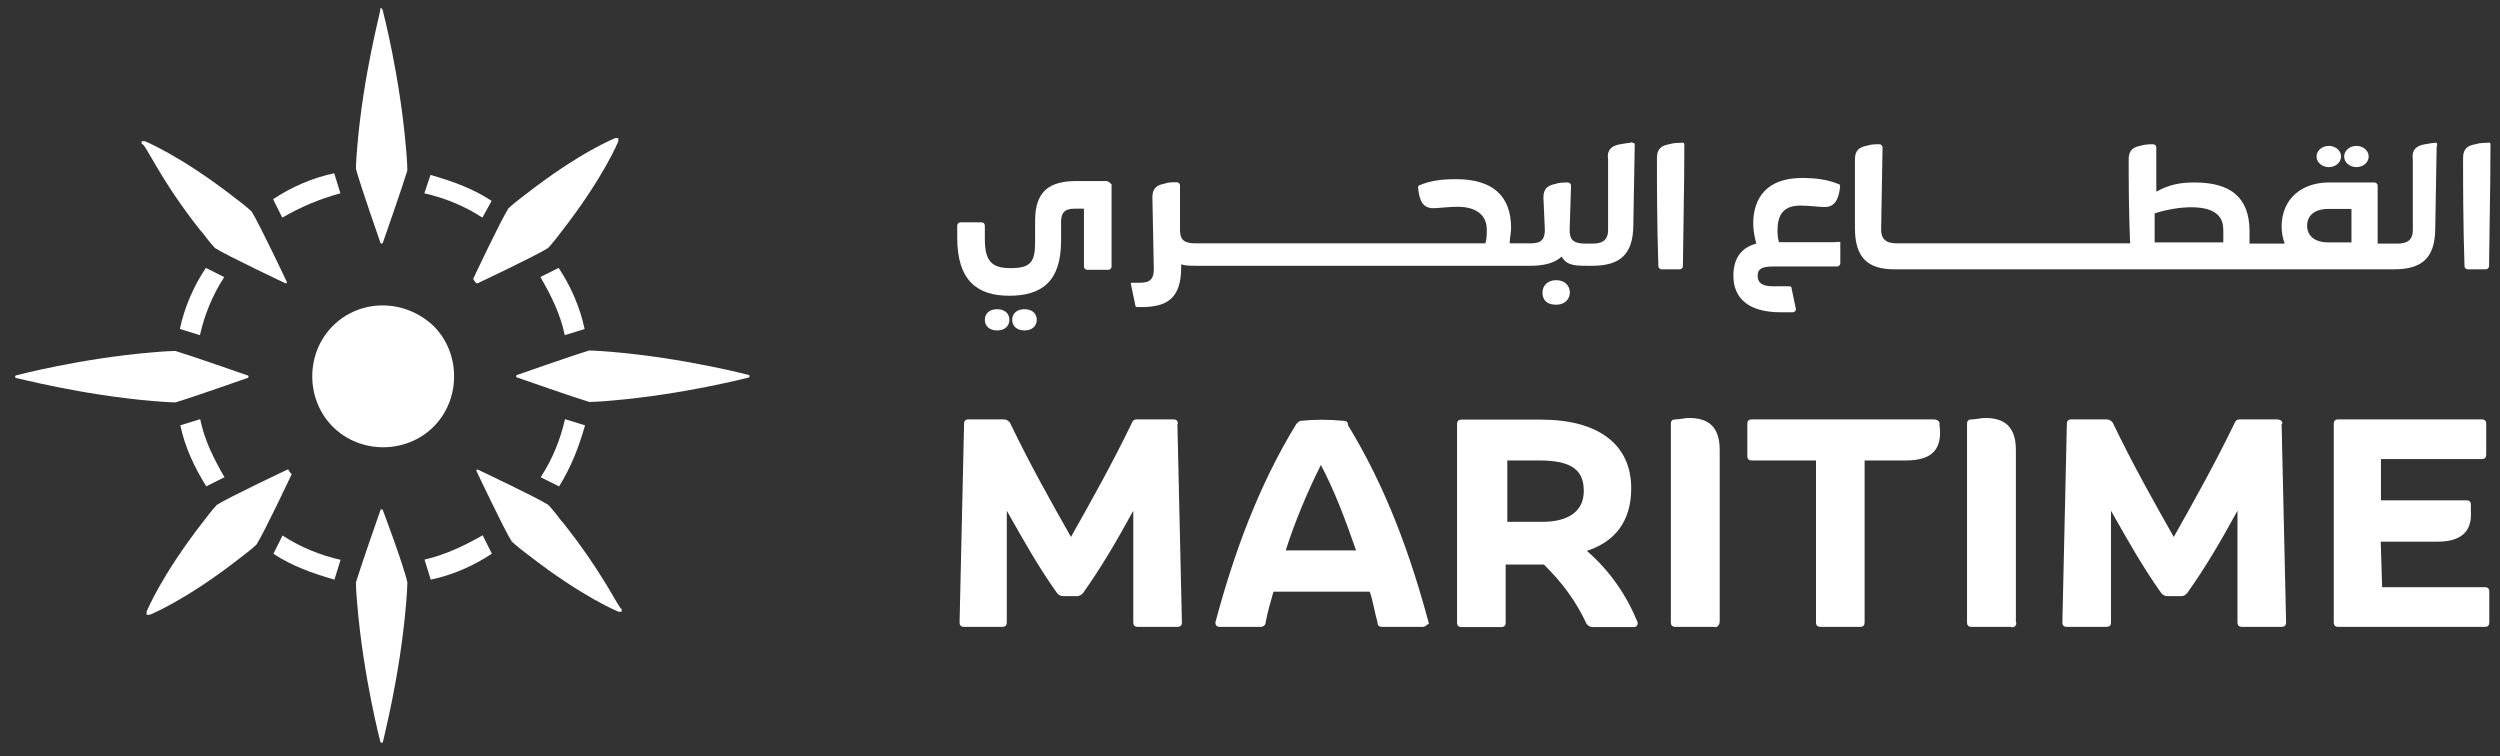
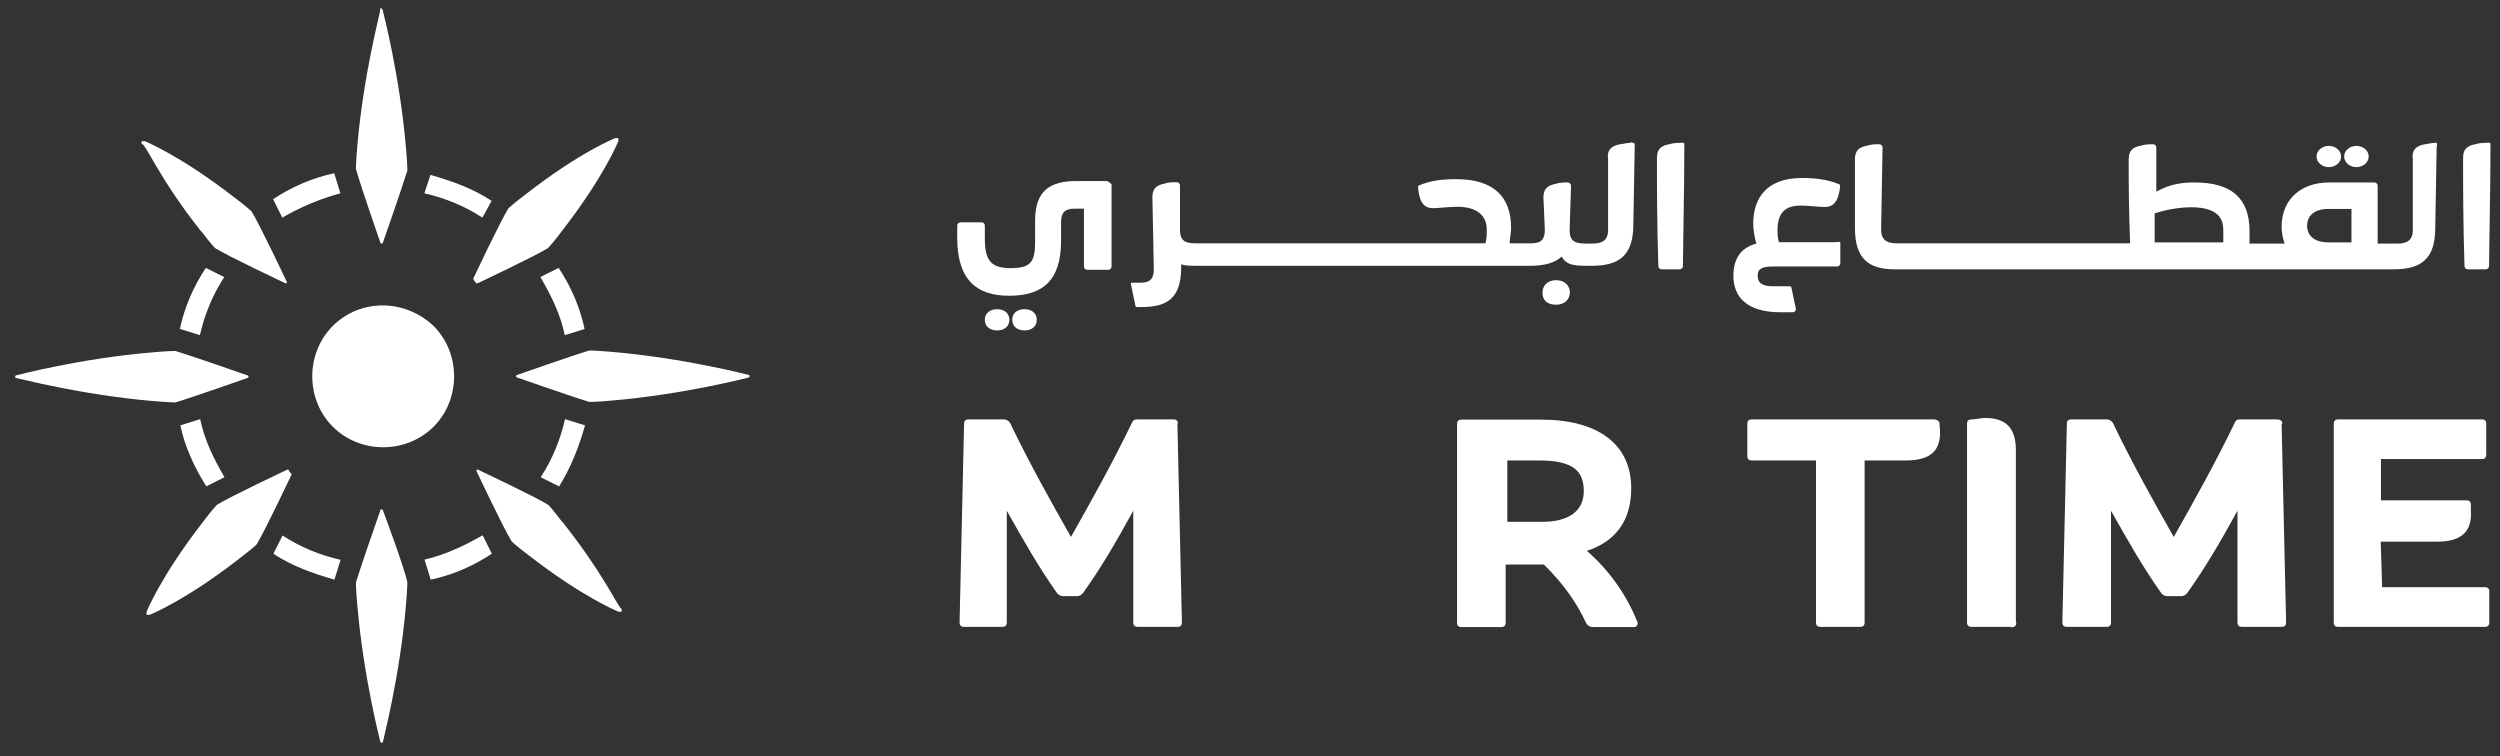
<svg xmlns="http://www.w3.org/2000/svg" width="162" height="49" viewBox="0 0 162 49" fill="none">
  <rect x="0" y="0" width="162" height="49" fill="#333333" stroke="none" />
  <g clip-path="url(#clip0_3760_38306)">
    <path d="M24.639 15.693C24.639 15.784 24.73 15.784 24.73 15.784C24.73 15.784 24.822 15.784 24.822 15.693C24.822 15.693 26.107 12.023 26.397 11.044C26.397 11.044 26.397 10.539 26.305 9.561C25.908 4.912 24.822 0.752 24.822 0.752C24.822 0.691 24.791 0.615 24.73 0.553C24.669 0.477 24.639 0.523 24.639 0.645C24.639 0.844 23.553 4.805 23.155 9.453C23.063 10.539 23.063 10.937 23.063 10.937C23.354 12.023 24.639 15.693 24.639 15.693Z" fill="white" />
    <path d="M21.565 21.122C19.791 22.895 19.791 25.878 21.565 27.651C23.339 29.425 26.321 29.425 28.095 27.651C29.869 25.878 29.869 22.895 28.095 21.122C26.214 19.348 23.339 19.348 21.565 21.122Z" fill="white" />
    <path d="M22.054 12.512L21.656 11.227C20.265 11.518 18.888 12.114 17.696 12.909L18.292 14.102C19.485 13.414 20.662 12.909 22.054 12.527" fill="white" />
    <path d="M31.856 13.017C30.664 12.222 29.287 11.732 27.896 11.335L27.498 12.527C28.783 12.818 30.067 13.322 31.26 14.102L31.856 13.017Z" fill="white" />
    <path d="M17.711 35.879C18.904 36.674 20.28 37.163 21.672 37.561L22.069 36.276C20.785 35.986 19.5 35.481 18.308 34.701L17.711 35.894V35.879Z" fill="white" />
    <path d="M27.513 36.276L27.911 37.561C29.303 37.27 30.679 36.674 31.872 35.879L31.275 34.686C30.082 35.374 28.798 35.97 27.513 36.261" fill="white" />
    <path d="M13.353 31.52L14.546 30.924C13.857 29.731 13.261 28.553 12.97 27.162L11.686 27.559C11.976 28.951 12.573 30.236 13.368 31.52" fill="white" />
    <path d="M11.67 21.32L12.955 21.718C13.245 20.433 13.75 19.149 14.53 17.956L13.337 17.36C12.542 18.552 11.946 19.929 11.655 21.32" fill="white" />
    <path d="M37.897 27.559L36.612 27.162C36.322 28.446 35.817 29.731 35.037 30.924L36.23 31.52C37.025 30.236 37.515 28.951 37.912 27.559" fill="white" />
    <path d="M35.022 17.956C35.71 19.149 36.306 20.326 36.597 21.718L37.882 21.32C37.591 19.929 36.995 18.552 36.2 17.36L35.007 17.956H35.022Z" fill="white" />
    <path d="M24.822 33.095C24.822 33.004 24.73 33.004 24.73 33.004C24.73 33.004 24.639 33.004 24.639 33.095C24.639 33.095 23.354 36.765 23.063 37.744C23.063 37.744 23.063 38.249 23.155 39.227C23.553 43.876 24.639 48.036 24.639 48.036C24.639 48.128 24.73 48.128 24.73 48.128C24.791 48.128 24.822 48.097 24.822 48.036C24.822 47.944 25.908 43.876 26.305 39.227C26.397 38.142 26.397 37.744 26.397 37.744C26.198 36.75 24.822 33.095 24.822 33.095Z" fill="white" />
    <path d="M11.365 26.076C12.359 25.786 16.014 24.501 16.014 24.501C16.105 24.501 16.105 24.409 16.105 24.409C16.105 24.409 16.105 24.317 16.014 24.317C16.014 24.317 12.343 23.033 11.365 22.742C11.365 22.742 10.86 22.742 9.881 22.834C5.233 23.216 1.073 24.317 1.073 24.317C0.981 24.317 0.981 24.409 0.981 24.409C0.981 24.471 1.012 24.501 1.073 24.501C1.165 24.501 5.233 25.587 9.881 25.984C10.967 26.076 11.365 26.076 11.365 26.076Z" fill="white" />
    <path d="M48.479 24.287C48.479 24.287 44.319 23.201 39.671 22.804C38.585 22.712 38.187 22.712 38.187 22.712C37.193 23.003 33.538 24.287 33.538 24.287C33.447 24.287 33.447 24.379 33.447 24.379C33.447 24.379 33.447 24.471 33.538 24.471C33.538 24.471 37.209 25.755 38.187 26.046C38.187 26.046 38.692 26.046 39.671 25.954C44.319 25.556 48.479 24.471 48.479 24.471C48.571 24.471 48.571 24.379 48.571 24.379C48.571 24.318 48.54 24.287 48.479 24.287Z" fill="white" />
    <path d="M13.047 14.989C13.643 15.784 13.934 16.075 13.934 16.075C14.729 16.58 18.491 18.354 18.491 18.354H18.583V18.262C18.583 18.262 16.809 14.5 16.304 13.705C16.304 13.705 16.014 13.414 15.218 12.818C11.655 10.05 9.377 9.148 9.377 9.148H9.178V9.346C9.377 9.148 10.264 11.518 13.032 14.989" fill="white" />
    <path d="M36.413 33.799C35.817 33.004 35.526 32.713 35.526 32.713C34.731 32.209 30.969 30.435 30.969 30.435H30.878V30.526C30.878 30.526 32.652 34.288 33.156 35.083C33.156 35.083 33.447 35.374 34.242 35.97C37.805 38.738 40.084 39.641 40.084 39.641H40.282V39.442C40.191 39.641 39.197 37.27 36.429 33.799" fill="white" />
    <path d="M18.705 30.435H18.613C18.613 30.435 14.851 32.209 14.056 32.713C14.056 32.713 13.766 33.004 13.169 33.799C10.401 37.362 9.499 39.641 9.499 39.641V39.839H9.698C9.698 39.839 11.976 38.952 15.54 36.169C16.335 35.573 16.625 35.282 16.625 35.282C17.13 34.487 18.904 30.725 18.904 30.725C18.766 30.587 18.705 30.496 18.705 30.435Z" fill="white" />
    <path d="M30.862 18.354H30.954C30.954 18.354 34.716 16.58 35.511 16.075C35.511 16.075 35.802 15.784 36.398 14.989C39.166 11.426 40.068 9.148 40.068 9.148V8.949H39.87C39.87 8.949 37.591 9.836 34.028 12.619C33.233 13.215 32.942 13.506 32.942 13.506C32.438 14.301 30.664 18.063 30.664 18.063C30.725 18.201 30.801 18.292 30.862 18.354Z" fill="white" />
    <path d="M76.296 27.468L76.587 40.329C76.587 40.528 76.495 40.619 76.296 40.619H73.727C73.528 40.619 73.436 40.528 73.436 40.329V33.096C72.243 35.267 71.356 36.766 70.179 38.433C70.087 38.524 69.98 38.631 69.781 38.631H68.894C68.696 38.631 68.604 38.54 68.497 38.433C67.304 36.751 66.417 35.175 65.24 33.096V40.329C65.24 40.528 65.148 40.619 64.949 40.619H62.472C62.273 40.619 62.181 40.528 62.181 40.329L62.472 27.468C62.472 27.269 62.563 27.177 62.762 27.177H65.041C65.24 27.177 65.331 27.269 65.438 27.376C66.723 30.052 68.115 32.53 69.399 34.793C70.684 32.514 72.075 30.037 73.36 27.376C73.452 27.177 73.559 27.177 73.757 27.177H76.036C76.235 27.177 76.326 27.269 76.326 27.468H76.311H76.296Z" fill="white" />
-     <path d="M92.23 40.619H89.554C89.356 40.619 89.264 40.527 89.264 40.328C89.065 39.64 88.973 38.937 88.759 38.34H82.52C82.321 39.029 82.122 39.732 82.015 40.328C82.015 40.527 81.816 40.619 81.725 40.619H79.049C78.85 40.619 78.758 40.527 78.758 40.328C79.951 35.878 81.526 31.52 84.003 27.468C84.095 27.376 84.202 27.269 84.294 27.269C85.181 27.177 86.068 27.177 87.062 27.269C87.26 27.269 87.352 27.361 87.352 27.559C89.83 31.612 91.405 35.97 92.597 40.42C92.506 40.42 92.399 40.619 92.2 40.619H92.23ZM87.872 35.664C87.184 33.676 86.481 31.811 85.594 30.128C84.707 31.902 83.911 33.799 83.315 35.664H87.872Z" fill="white" />
    <path d="M106.085 40.237C106.177 40.435 106.085 40.634 105.886 40.634H103.21C103.012 40.634 102.92 40.542 102.813 40.435C102.125 38.952 101.238 37.759 100.045 36.582H97.567V40.344C97.567 40.542 97.476 40.634 97.277 40.634H94.708C94.509 40.634 94.417 40.542 94.417 40.344V27.483C94.417 27.284 94.509 27.192 94.708 27.192H99.861C103.531 27.192 105.703 28.767 105.703 31.642C105.703 33.814 104.617 35.114 102.828 35.695C104.311 36.979 105.397 38.57 106.085 40.252V40.237ZM97.674 29.853V33.814H99.953C101.635 33.814 102.629 33.126 102.629 31.826C102.629 30.526 101.941 29.838 99.754 29.838H97.674V29.853Z" fill="white" />
-     <path d="M111.132 40.619H108.563C108.364 40.619 108.272 40.527 108.272 40.328V27.468C108.272 27.269 108.364 27.177 108.563 27.177C108.853 27.177 109.159 27.085 109.449 27.085C110.734 27.085 111.437 27.682 111.437 29.165V40.252C111.437 40.543 111.239 40.65 111.147 40.65L111.132 40.619Z" fill="white" />
    <path d="M125.675 27.468C125.873 28.951 125.384 29.838 123.503 29.838H120.827V40.329C120.827 40.527 120.735 40.619 120.536 40.619H117.967C117.768 40.619 117.677 40.527 117.677 40.329V29.838H113.517C113.318 29.838 113.227 29.746 113.227 29.547V27.468C113.227 27.269 113.318 27.177 113.517 27.177H125.292C125.491 27.177 125.69 27.269 125.69 27.468H125.675Z" fill="white" />
    <path d="M130.323 40.619H127.754C127.556 40.619 127.464 40.527 127.464 40.328V27.468C127.464 27.269 127.556 27.177 127.754 27.177C128.045 27.177 128.351 27.085 128.641 27.085C129.926 27.085 130.629 27.682 130.629 29.165V40.252C130.721 40.543 130.538 40.65 130.339 40.65L130.323 40.619Z" fill="white" />
    <path d="M147.848 27.468L148.139 40.329C148.139 40.527 148.047 40.619 147.848 40.619H145.279C145.08 40.619 144.989 40.527 144.989 40.329V33.095C143.796 35.267 142.909 36.766 141.731 38.432C141.64 38.524 141.533 38.631 141.334 38.631H140.447C140.248 38.631 140.156 38.539 140.049 38.432C138.857 36.75 137.97 35.175 136.792 33.095V40.329C136.792 40.527 136.7 40.619 136.502 40.619H133.932C133.734 40.619 133.642 40.527 133.642 40.329L133.932 27.468C133.932 27.269 134.024 27.177 134.223 27.177H136.502C136.7 27.177 136.792 27.269 136.899 27.376C138.184 30.052 139.575 32.529 140.86 34.793C142.144 32.514 143.536 30.037 144.821 27.376C144.912 27.177 145.019 27.177 145.218 27.177H147.497C147.787 27.177 147.894 27.269 147.894 27.468H147.848Z" fill="white" />
    <path d="M154.378 38.05H161.015C161.214 38.05 161.306 38.142 161.306 38.341V40.329C161.306 40.527 161.214 40.619 161.015 40.619H151.519C151.32 40.619 151.228 40.527 151.228 40.329V27.468C151.228 27.269 151.32 27.177 151.519 27.177H160.816C161.015 27.177 161.107 27.269 161.107 27.468V29.456C161.107 29.655 161.015 29.746 160.816 29.746H154.286V32.422H159.822C160.021 32.422 160.113 32.514 160.113 32.713V33.111C160.205 34.502 159.425 35.099 157.941 35.099H154.271L154.363 38.065L154.378 38.05Z" fill="white" />
    <path d="M64.612 20.036C64.108 20.036 63.817 20.326 63.817 20.724C63.817 21.121 64.108 21.412 64.612 21.412C65.117 21.412 65.408 21.121 65.408 20.724C65.408 20.326 65.117 20.036 64.612 20.036Z" fill="white" />
    <path d="M66.386 20.036C65.882 20.036 65.591 20.326 65.591 20.724C65.591 21.121 65.882 21.412 66.386 21.412C66.891 21.412 67.182 21.121 67.182 20.724C67.182 20.326 66.891 20.036 66.386 20.036Z" fill="white" />
    <path d="M71.739 11.732H69.751C68.069 11.732 67.075 12.329 67.075 14.301V15.693C67.075 16.977 66.784 17.375 65.499 17.375C64.307 17.375 63.817 16.977 63.817 15.494V14.607C63.817 14.515 63.725 14.408 63.618 14.408H62.227C62.135 14.408 62.028 14.5 62.028 14.607V15.402C62.028 18.17 63.313 19.164 65.392 19.164C67.472 19.164 68.757 18.277 68.757 15.601V14.408C68.757 13.812 68.956 13.521 69.644 13.521H70.24V17.283C70.24 17.375 70.332 17.482 70.439 17.482H71.83C71.922 17.482 72.029 17.39 72.029 17.283V11.946C71.938 11.854 71.83 11.747 71.739 11.747V11.732Z" fill="white" />
    <path d="M100.84 18.155C100.243 18.155 99.953 18.552 99.953 18.95C99.953 19.455 100.243 19.745 100.84 19.745C101.436 19.745 101.727 19.348 101.727 18.95C101.727 18.552 101.436 18.155 100.84 18.155Z" fill="white" />
    <path d="M105.688 9.255C105.397 9.255 105.091 9.346 104.999 9.346C104.403 9.438 104.112 9.744 104.204 10.341V14.898C104.204 15.586 103.807 15.784 103.21 15.784H102.706C101.91 15.784 101.712 15.494 101.712 14.898L101.803 12.023C101.803 11.931 101.712 11.824 101.605 11.824C101.406 11.824 101.008 11.824 100.809 11.916C100.305 12.007 100.014 12.206 100.014 12.803L100.106 14.882C100.106 15.479 99.907 15.769 99.219 15.769H97.827C97.827 15.479 97.919 15.081 97.919 14.775C97.919 12.695 96.726 11.61 94.356 11.61C93.469 11.61 92.674 11.701 91.986 12.007C91.894 12.007 91.894 12.099 91.894 12.206C91.986 13.001 92.184 13.491 92.888 13.491C93.178 13.491 93.882 13.399 94.463 13.399C95.457 13.399 96.344 13.796 96.344 14.882C96.344 15.173 96.344 15.479 96.252 15.769H77.458C76.663 15.769 76.464 15.479 76.464 14.882V12.007C76.464 11.916 76.372 11.809 76.265 11.809C75.975 11.809 75.669 11.809 75.47 11.9C74.965 11.992 74.675 12.191 74.675 12.787L74.767 17.436C74.767 18.032 74.568 18.323 73.88 18.323H73.283C73.283 18.231 73.283 18.323 73.283 18.415L73.574 19.806C73.574 19.898 73.665 19.898 73.773 19.898H73.971C75.653 19.898 76.54 19.302 76.54 17.329V17.13C76.831 17.222 77.137 17.222 77.534 17.222H99.204C100.091 17.222 100.779 17.023 101.192 16.626C101.482 17.13 101.88 17.222 102.767 17.222H103.164C104.938 17.222 105.84 16.534 105.84 14.546L105.932 9.301C105.795 9.239 105.703 9.209 105.642 9.209L105.672 9.239L105.688 9.255Z" fill="white" />
    <path d="M108.96 9.255C108.761 9.255 108.455 9.255 108.165 9.347C107.66 9.438 107.37 9.637 107.37 10.233C107.37 11.809 107.37 14.5 107.462 17.253C107.462 17.344 107.553 17.451 107.66 17.451H108.853C108.945 17.451 109.052 17.36 109.052 17.253C109.144 11.61 109.144 10.432 109.144 9.331C109.144 9.27 109.082 9.239 108.945 9.239L108.96 9.255Z" fill="white" />
    <path d="M118.946 15.693H115.276C115.184 15.402 115.184 15.096 115.184 14.898C115.184 13.705 115.78 13.322 116.667 13.322C117.264 13.322 117.86 13.414 118.242 13.414C118.839 13.414 119.129 13.017 119.236 12.13C119.236 12.038 119.236 11.931 119.145 11.931C118.457 11.64 117.661 11.533 116.774 11.533C114.496 11.533 113.609 12.818 113.609 14.5C113.609 14.898 113.701 15.387 113.808 15.784C112.722 16.075 112.324 16.87 112.324 17.864C112.324 19.256 113.211 20.235 115.383 20.235H116.178C116.27 20.235 116.377 20.143 116.377 20.036L116.086 18.644C116.086 18.552 115.994 18.552 115.887 18.552H114.893C114.098 18.552 113.899 18.262 113.899 17.864C113.899 17.467 114.098 17.268 114.893 17.268H119.053C119.145 17.268 119.252 17.176 119.252 17.069V15.678H118.961L118.946 15.693Z" fill="white" />
    <path d="M150.907 10.83C151.346 10.83 151.702 10.522 151.702 10.142C151.702 9.762 151.346 9.454 150.907 9.454C150.468 9.454 150.112 9.762 150.112 10.142C150.112 10.522 150.468 10.83 150.907 10.83Z" fill="white" />
    <path d="M152.696 10.83C153.135 10.83 153.491 10.522 153.491 10.142C153.491 9.762 153.135 9.454 152.696 9.454C152.257 9.454 151.901 9.762 151.901 10.142C151.901 10.522 152.257 10.83 152.696 10.83Z" fill="white" />
    <path d="M157.834 9.255C157.544 9.255 157.238 9.347 157.146 9.347C156.55 9.438 156.259 9.744 156.351 10.341V14.898C156.351 15.586 155.953 15.785 155.357 15.785H154.072V12.023C154.072 11.931 153.981 11.824 153.874 11.824H150.907C149.225 11.824 147.848 12.818 147.848 14.699C147.848 15.096 147.94 15.494 148.047 15.785H145.769V14.989C145.769 12.818 144.576 11.824 142.206 11.824C141.41 11.824 140.63 11.916 139.728 12.42V9.545C139.728 9.454 139.636 9.347 139.529 9.347C139.331 9.347 139.025 9.347 138.734 9.438C138.23 9.53 137.939 9.729 137.939 10.325C137.939 11.61 137.939 13.582 138.031 15.769H122.891C122.203 15.769 121.897 15.479 121.897 14.882L121.989 9.545C121.989 9.454 121.897 9.347 121.79 9.347C121.5 9.347 121.286 9.347 120.995 9.438C120.491 9.53 120.2 9.729 120.2 10.325V14.775C120.2 16.763 121.087 17.451 122.769 17.451H155.128C156.901 17.451 157.804 16.763 157.804 14.775L157.895 9.53C157.957 9.331 157.926 9.239 157.804 9.239L157.834 9.255ZM144.071 15.708H139.621V13.827C140.508 13.537 141.395 13.43 141.991 13.43C144.071 13.43 144.071 14.515 144.071 15.005V15.693V15.708ZM152.375 15.708H150.892C149.898 15.708 149.5 15.204 149.5 14.622C149.5 14.041 149.898 13.537 150.892 13.537H152.375V15.708Z" fill="white" />
    <path d="M161.199 9.255C161 9.255 160.694 9.255 160.403 9.347C159.899 9.438 159.608 9.637 159.608 10.233C159.608 11.809 159.608 14.5 159.7 17.253C159.7 17.344 159.792 17.451 159.899 17.451H161.091C161.183 17.451 161.29 17.36 161.29 17.253C161.382 11.61 161.382 10.432 161.382 9.331C161.382 9.239 161.29 9.239 161.183 9.239L161.199 9.255Z" fill="white" />
  </g>
  <defs>
    <clipPath id="clip0_3760_38306">
      <rect width="160.416" height="47.636" fill="white" transform="translate(0.981 0.508)" />
    </clipPath>
  </defs>
</svg>